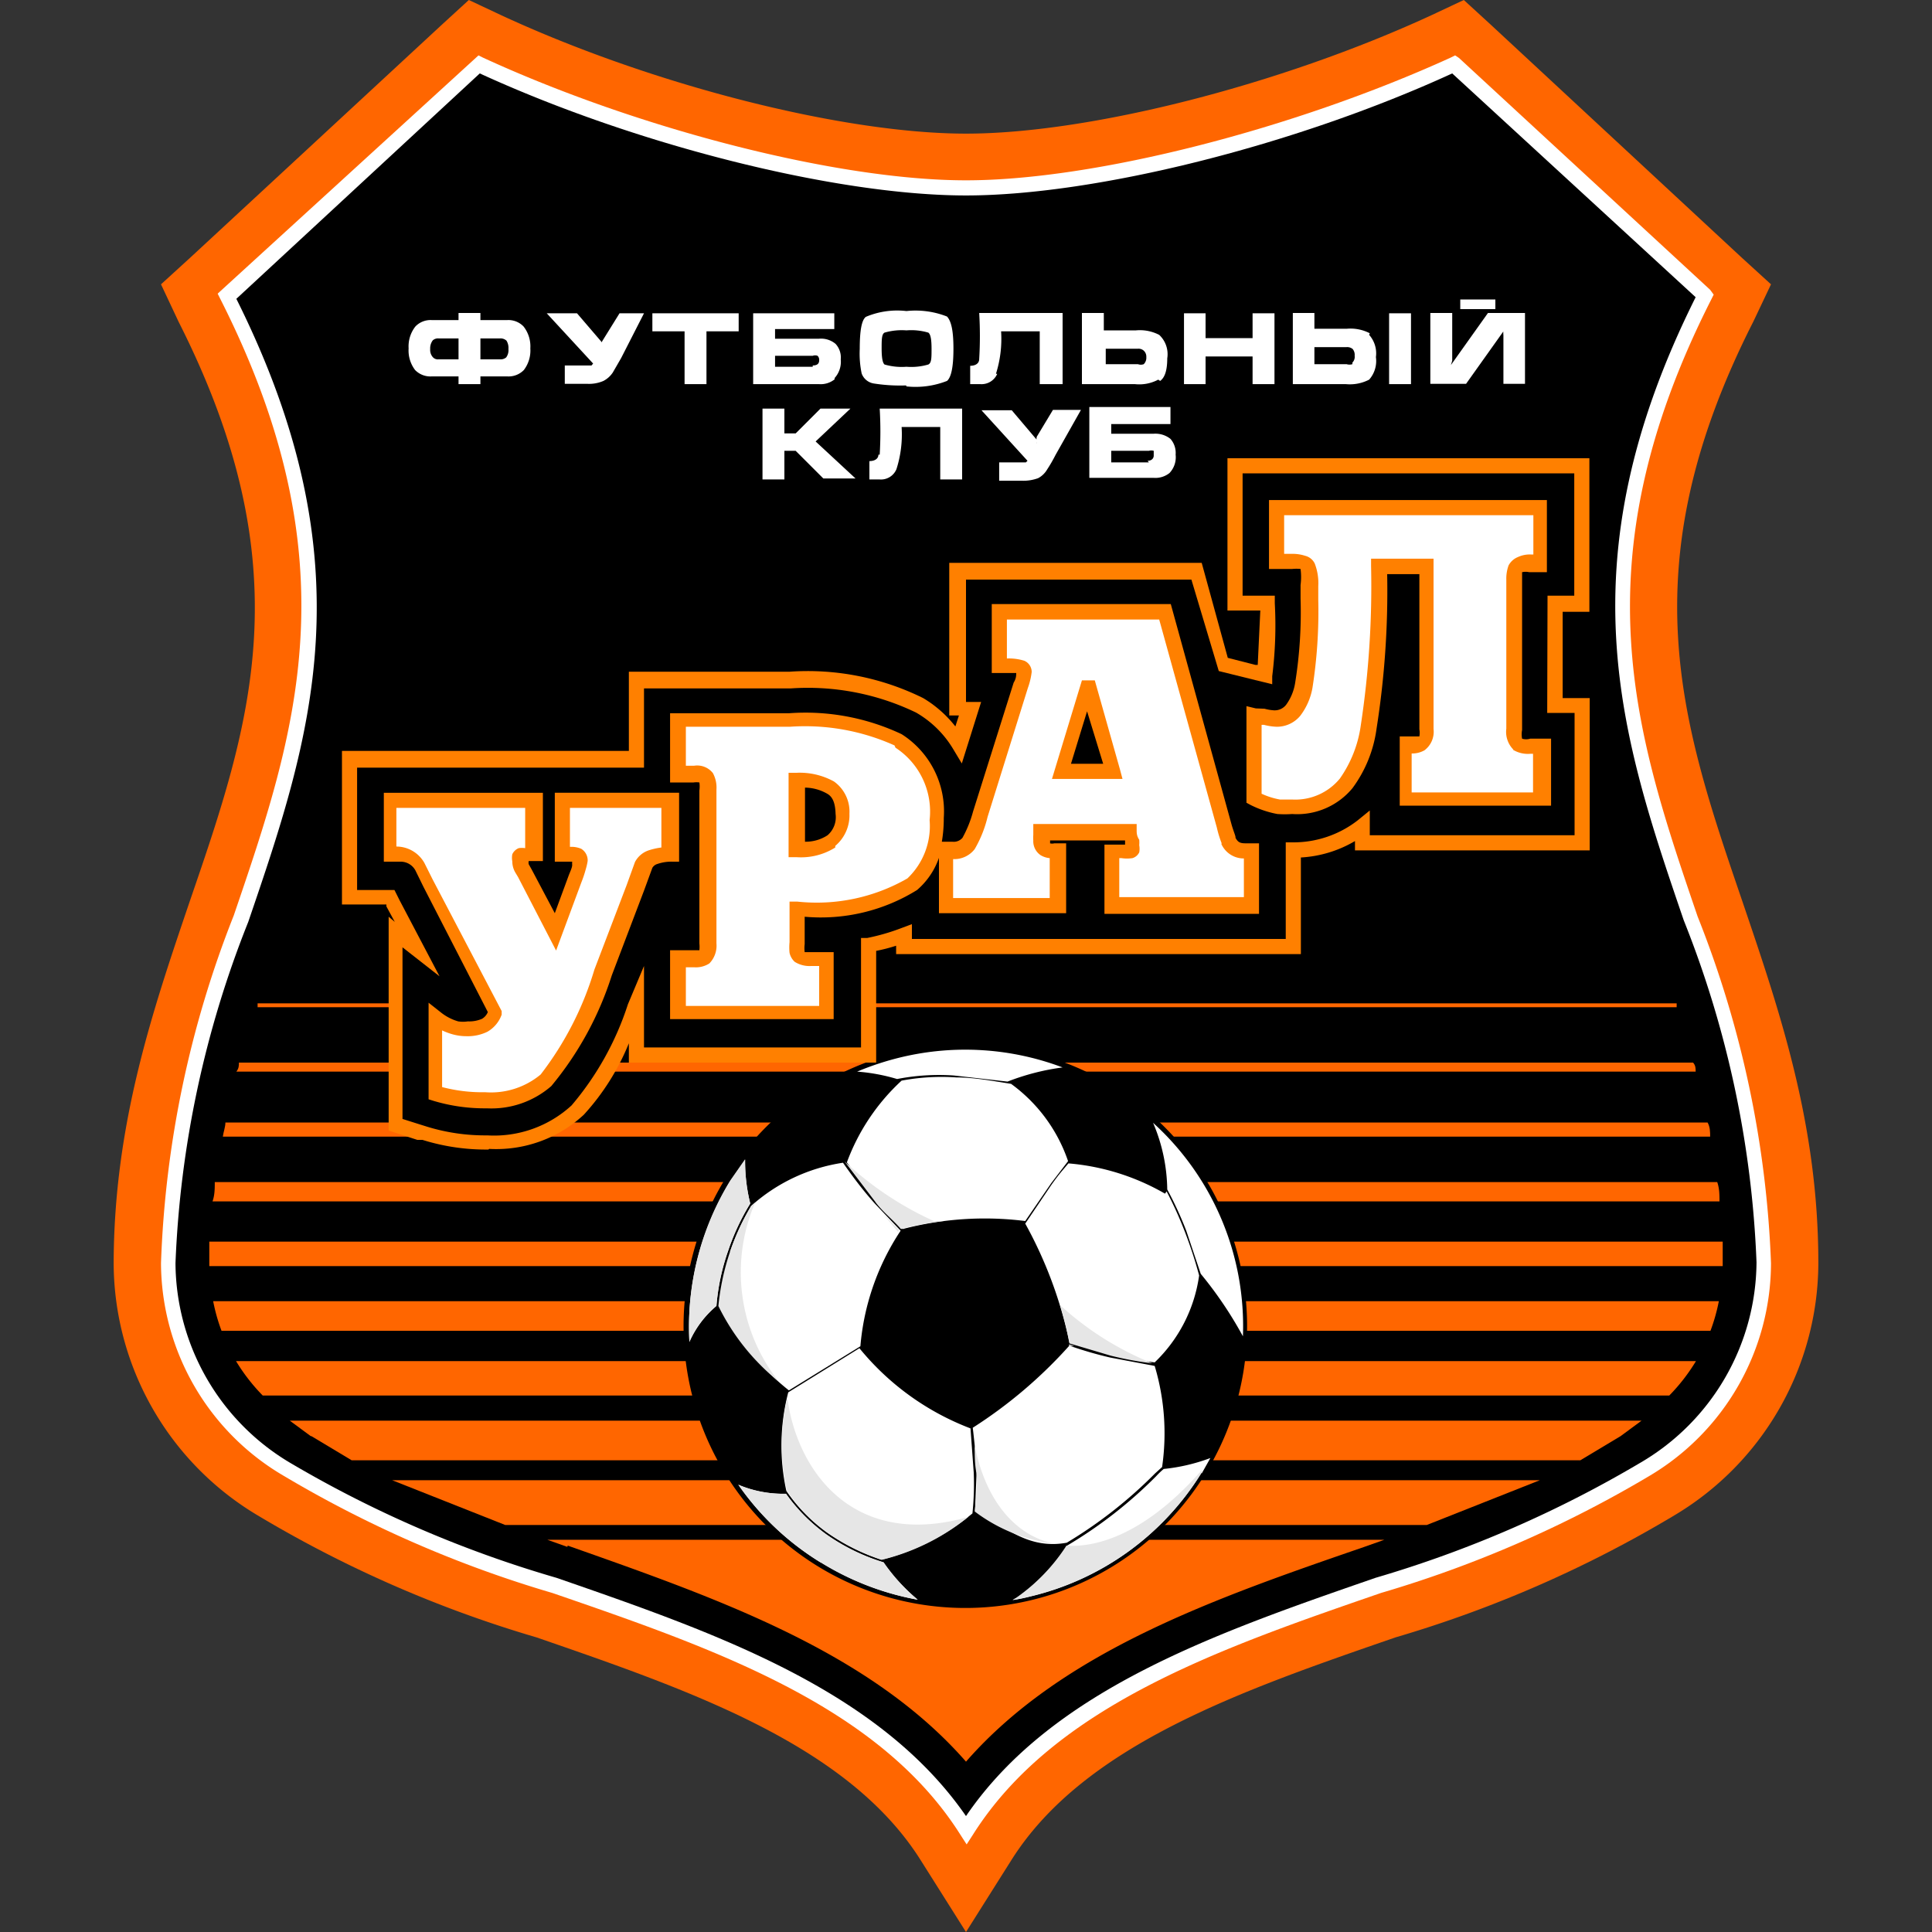
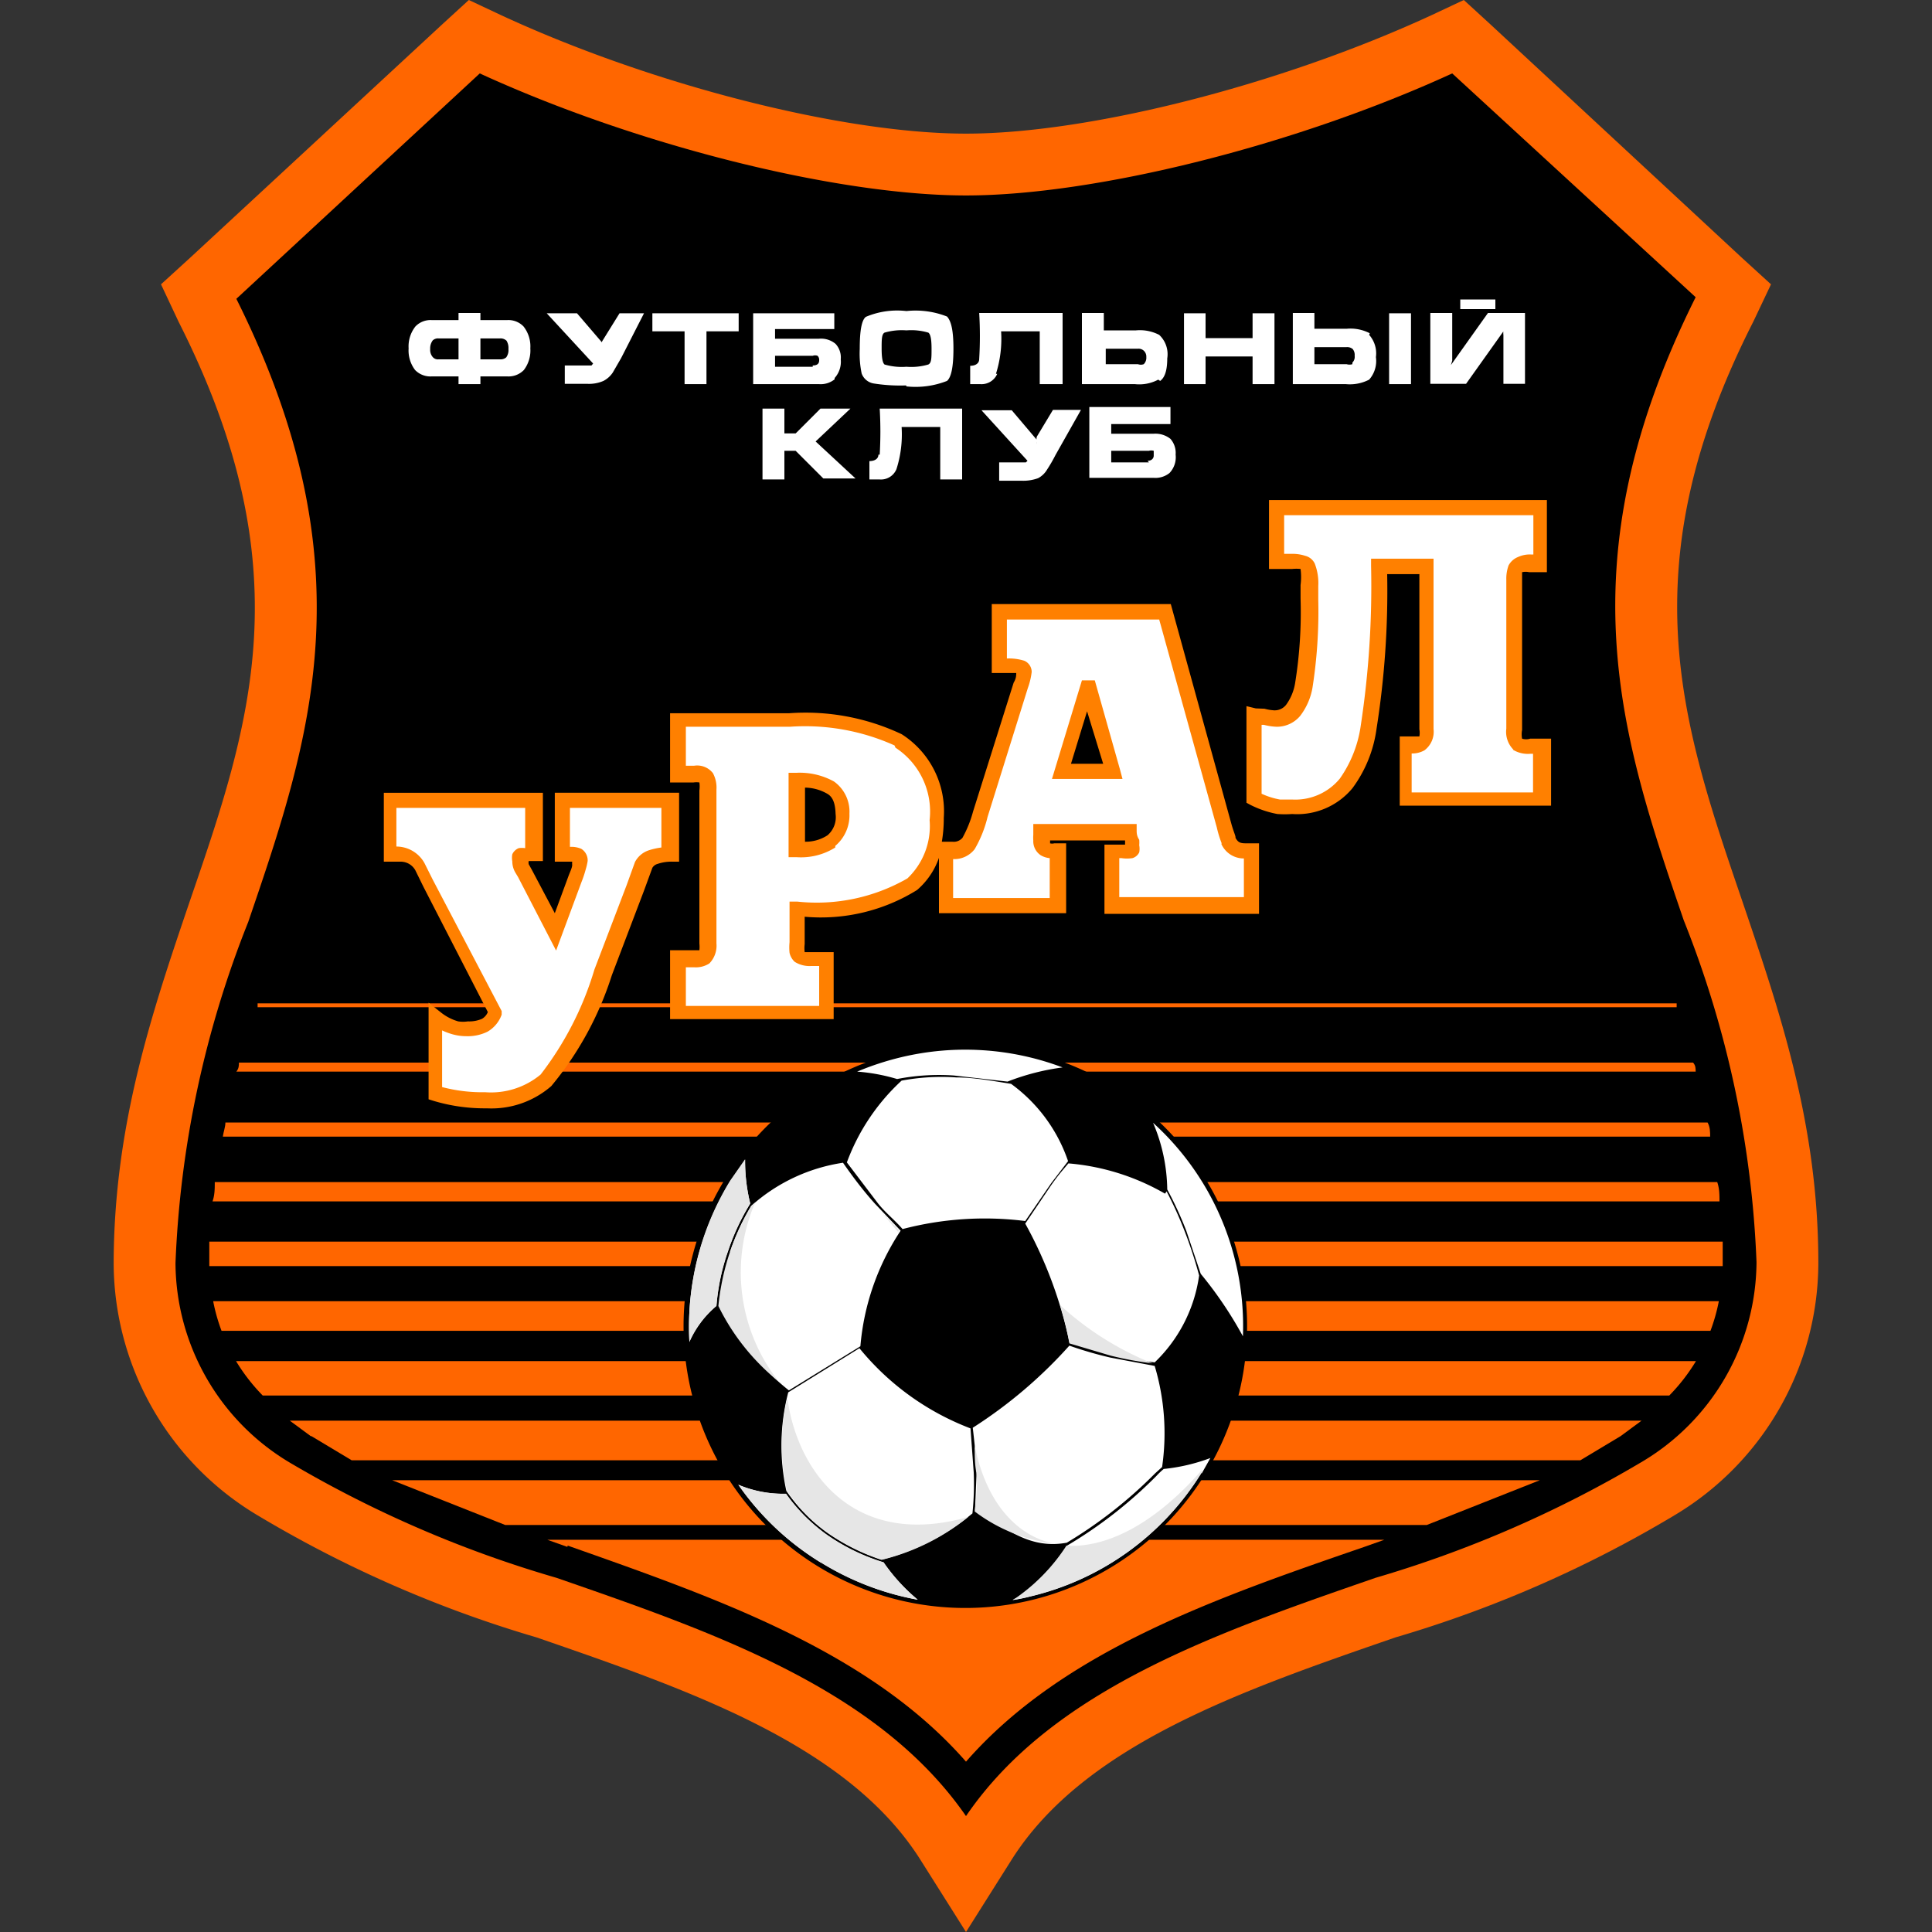
<svg xmlns="http://www.w3.org/2000/svg" width="60" height="60">
  <rect width="100%" height="100%" fill="#333333" stroke="none" />
  <path d="M56.47,39.22c0-4.33-1.21-7.84-2.36-11.23-1.9-5.56-3.54-10.36.34-18L55,8.83,54.09,8,46.29.76,45.46,0l-1,.47C39.76,2.64,33.82,4.15,30,4.15S20.24,2.64,15.56.47l-1-.47-.83.76L5.91,8,5,8.83,5.55,10c3.88,7.67,2.24,12.47.34,18-1.15,3.39-2.35,6.9-2.36,11.23v0A9.15,9.15,0,0,0,8,47.06a37.26,37.26,0,0,0,8.66,3.79c4.75,1.64,9.66,3.33,11.92,6.9L30,60l1.42-2.25c2.26-3.57,7.17-5.26,11.92-6.9A37.26,37.26,0,0,0,52,47.06a9.15,9.15,0,0,0,4.47-7.8v0Z" fill="#f60" />
-   <path d="M45.19 1.72l-.14.07C40.2 4 34 5.6 30 5.6S19.8 4 15 1.79l-.14-.07-.12.11L6.89 9l-.13.12.08.16c4.16 8.21 2.34 13.52.42 19.15A32.36 32.36 0 0 0 5 39.23h0a7.69 7.69 0 0 0 3.84 6.62 36.33 36.33 0 0 0 8.31 3.62c5 1.72 10.14 3.5 12.67 7.5l.2.31.2-.31c2.53-4 7.68-5.78 12.67-7.5a36.33 36.33 0 0 0 8.31-3.62 7.7 7.7 0 0 0 3.8-6.62h0a32.36 32.36 0 0 0-2.28-10.77c-1.92-5.63-3.74-10.94.42-19.15l.08-.16-.11-.15-7.8-7.2z" fill="#fff" />
  <path d="M45.1 2.28C40.22 4.52 34 6.07 30 6.07S19.78 4.52 14.9 2.28l-7.56 7c4.14 8.29 2.31 13.67.37 19.35a31.93 31.93 0 0 0-2.26 10.6h0a7.26 7.26 0 0 0 3.63 6.24 36 36 0 0 0 8.2 3.53c4.94 1.71 10 3.47 12.72 7.4 2.68-3.93 7.78-5.69 12.72-7.4a36 36 0 0 0 8.2-3.56 7.26 7.26 0 0 0 3.63-6.24 31.93 31.93 0 0 0-2.26-10.62c-1.94-5.68-3.77-11.06.37-19.35z" />
  <g fill="#fff">
    <path d="M34.34 10.83h1a.24.24 0 0 1 .18.06.25.25 0 0 1 .08.2.28.28 0 0 1-.08.22.26.26 0 0 1-.18 0h-1zm1.69 1c.15-.11.22-.34.22-.7a.82.82 0 0 0-.25-.73 1.3 1.3 0 0 0-.72-.14h-1v-.54h-.68v2.21h1.65a1.25 1.25 0 0 0 .72-.14m-.29 2.57h-1.17V14h1.17a.27.27 0 0 1 .15 0v.15c0 .08-.06.16-.19.16m.19-.84h-1.32v-.3h1.84v-.53h-2.52v2.2h2a.7.7 0 0 0 .49-.15.71.71 0 0 0 .19-.57.66.66 0 0 0-.16-.49.75.75 0 0 0-.52-.16m3.07-2.97h-1.46v-.77h-.67v2.2h.67v-.86h1.46v.86h.68v-2.2h-.68zm-7.97 1.11a3.6 3.6 0 0 0 .16-1.32h1.2v1.64H33V9.72h-2.59a12 12 0 0 1 0 1.43c0 .14-.12.21-.28.21v.57h.32a.53.53 0 0 0 .52-.32m1.23 1.95a.24.24 0 0 0 0 .14.31.31 0 0 1 0 .09 1.11 1.11 0 0 0 0-.13l-.78-.92h-.94l1.43 1.57-.05.05h-.83v.57h.71a1.34 1.34 0 0 0 .5-.08.71.71 0 0 0 .28-.27 4.74 4.74 0 0 0 .26-.45l.79-1.4h-.87zm14.01-3.84l-1.16 1.63v.08c0 .03 0 0 0 0v-.06l.05-.17V9.72h-.68v2.2h1.11l1.16-1.63v-.07-.05.07a.82.82 0 0 0 0 .17v1.51h.67v-2.2zm-3.07 2.21h.68v-2.2h-.68zM42 11.31a.3.3 0 0 1-.18 0h-1v-.53h1a.27.27 0 0 1 .19.06.29.29 0 0 1 .06.21.25.25 0 0 1-.07.21m.54-.91a1.3 1.3 0 0 0-.72-.14h-1v-.49h-.67v2.21h1.65a1.3 1.3 0 0 0 .72-.14.87.87 0 0 0 .21-.7.86.86 0 0 0-.21-.69m-16.11 2.29h-.93l-.77.77h-.35v-.77h-.68v2.2h.68V14h.35l.86.86h1l-1.24-1.15zm-6.15-2.4h1v1.64h.68v-1.64h1v-.56h-2.68zm-1.56.31a.21.21 0 0 0 0 .13v.1-.06a.48.48 0 0 0 0-.13l-.78-.91h-.94l1.44 1.56-.05.06h-.83v.57h.7a1.12 1.12 0 0 0 .5-.09.78.78 0 0 0 .29-.26l.26-.45.71-1.39h-.76zm-2.98.5a.27.27 0 0 1-.19.06h-.61v-.65h.61a.27.27 0 0 1 .2.07.43.43 0 0 1 .06.26.38.38 0 0 1-.07.26m-1.48.06h-.62a.21.21 0 0 1-.18-.07.34.34 0 0 1-.08-.25.41.41 0 0 1 .08-.27.24.24 0 0 1 .18-.06h.62zm1.52-1.22h-.84v-.22h-.68v.22h-.84a.65.65 0 0 0-.5.2 1 1 0 0 0-.21.68 1 1 0 0 0 .2.67.66.66 0 0 0 .51.2h.84v.24h.68v-.24h.84a.66.66 0 0 0 .51-.2 1 1 0 0 0 .2-.67 1 1 0 0 0-.21-.68.65.65 0 0 0-.5-.2m9.48 1.45h-1.17v-.34h1.17a.21.21 0 0 1 .15 0 .17.17 0 0 1 .05.14c0 .11-.07.16-.2.16m.68.39a.75.75 0 0 0 .19-.58.62.62 0 0 0-.16-.48.7.7 0 0 0-.52-.16h-1.36v-.3h1.84v-.49h-2.52v2.2h2.05a.69.69 0 0 0 .48-.15" />
    <path d="M27.28 14.12c0 .13-.12.2-.28.2v.57h.32a.52.52 0 0 0 .52-.32 3.54 3.54 0 0 0 .16-1.31h1.2v1.63h.68v-2.2h-2.56a12.17 12.17 0 0 1 0 1.43m.15-3.79a1.91 1.91 0 0 1 .68-.07 1.87 1.87 0 0 1 .68.07c.07.05.1.21.1.5s0 .44-.1.49a1.87 1.87 0 0 1-.68.07 1.91 1.91 0 0 1-.68-.07c-.06-.05-.09-.21-.09-.49s0-.45.09-.5m.68 1.67a2.67 2.67 0 0 0 1.26-.17c.13-.11.2-.43.2-1s-.07-.86-.2-1a2.67 2.67 0 0 0-1.26-.17 2.5 2.5 0 0 0-1.26.18c-.13.1-.19.42-.19 1a3 3 0 0 0 .06.76.48.48 0 0 0 .38.31 5.26 5.26 0 0 0 1 .06m18.3-2.67h-1.09v.3h1.09z" />
  </g>
  <g fill="#f60">
    <path d="M9.67 44.6l1.25.75h38.16l1.25-.75.65-.48H9l.65.48m-1.49-1.26h43.68a5.82 5.82 0 0 0 .83-1.07H7.33a5.82 5.82 0 0 0 .83 1.07M52 31.16H8v.12h44.07v-.12m1.43 8.06v-.66h-47v.66.1h47v-.1m-37.81 8.14h28.62l3.51-1.39H12.18l3.51 1.39m-8.81-6.03h46.24a5.7 5.7 0 0 0 .26-.92H6.62a5.7 5.7 0 0 0 .26.92M17.63 48C22.25 49.63 27 51.28 30 54.71c3-3.43 7.75-5.08 12.37-6.67l.62-.22H17l.62.22m35.71-11.33H6.67c0 .2 0 .4-.07.6h46.8c0-.2 0-.4-.07-.6" />
    <path d="M52.58 33H7.42c0 .09 0 .18-.08.28h45.32c0-.1 0-.19-.08-.28m.42 1.86H7c0 .14-.06.29-.08.44h46.19c0-.15 0-.3-.08-.44" />
  </g>
  <path d="M38.5,39.2a8.75,8.75,0,1,0-1.08,6.59A8.73,8.73,0,0,0,38.5,39.2" />
  <g fill="#fff">
    <path d="M36.23 37a11.87 11.87 0 0 1 .55 1.21 13.48 13.48 0 0 1 .46 1.4 4.62 4.62 0 0 1-1.38 2.7 11.67 11.67 0 0 1-1.37-.25 13 13 0 0 1-1.28-.38A13.23 13.23 0 0 0 31.84 38l.81-1.2c.27-.38.35-.45.53-.67a7.18 7.18 0 0 1 3 .94M28 32.83a8.56 8.56 0 0 1 5 .32 7.29 7.29 0 0 0-1.71.44l-1.67-.19a6.81 6.81 0 0 0-1.76.11 5.83 5.83 0 0 0-1.24-.23 8.91 8.91 0 0 1 1.38-.45" />
    <path d="M28 33.56a6.69 6.69 0 0 1 1.69-.1c.56 0 1.14.11 1.71.2a4.93 4.93 0 0 1 1.77 2.4l-.52.68-.81 1.18a10.07 10.07 0 0 0-3.81.25c-.25-.29-.55-.52-.78-.82l-.95-1.25a6.51 6.51 0 0 1 1.7-2.54m-6.59 8.12a8.66 8.66 0 0 1 1.27-5l.46-.66a5.45 5.45 0 0 0 .16 1.36 7.1 7.1 0 0 0-.69 1.48 6.81 6.81 0 0 0-.36 1.7 3.09 3.09 0 0 0-.84 1.12m1.26-2.8a7.37 7.37 0 0 1 .66-1.43 5.48 5.48 0 0 1 2.85-1.34c.3.43.62.86 1 1.28l.79.83a7.65 7.65 0 0 0-1.25 3.59l-2.22 1.37a8.16 8.16 0 0 1-2.16-2.62 7.55 7.55 0 0 1 .36-1.68m2.78 9.64a8.49 8.49 0 0 1-2.55-2.41 3.58 3.58 0 0 0 1.48.28 5.34 5.34 0 0 0 1.25 1.26 6.26 6.26 0 0 0 1.78.87 5.77 5.77 0 0 0 1.06 1.16 8.54 8.54 0 0 1-3-1.16M30.2 47a7.11 7.11 0 0 1-2.83 1.44h0a6.45 6.45 0 0 1-1.68-.84 5.24 5.24 0 0 1-1.27-1.3 6.59 6.59 0 0 1 .06-3.06l2.21-1.37a8.22 8.22 0 0 0 3.45 2.49l.1 1.37A8.77 8.77 0 0 1 30.2 47m.12-1.28c0-.42-.06-.95-.11-1.38a14.47 14.47 0 0 0 3-2.55 11.77 11.77 0 0 0 1.27.37l1.38.26a7.3 7.3 0 0 1 .23 3.14l-.22.2a13.92 13.92 0 0 1-2.74 2.15c-1.24.23-2-.56-2.85-1l.05-1.22m6.99.04A8.57 8.57 0 0 1 32 49.58a5.17 5.17 0 0 1-.54.11l.12-.07A5.85 5.85 0 0 0 33.14 48a13.8 13.8 0 0 0 2.77-2.16 2.39 2.39 0 0 1 .23-.22 5.76 5.76 0 0 0 1.45-.34l-.27.48" />
    <path d="M37.29 39.56l-.45-1.34a11.3 11.3 0 0 0-.59-1.28 5.42 5.42 0 0 0-.44-2.07 8.52 8.52 0 0 1 2.79 6.63 12.22 12.22 0 0 0-1.31-1.94" />
  </g>
  <g fill="#e6e6e6">
-     <path d="M33.2 41.8h.17l-.17-.05" />
+     <path d="M33.2 41.8l-.17-.05" />
    <path d="M33.21 41.72l1.28.38a10.53 10.53 0 0 0 1.3.24 9.5 9.5 0 0 1-2.87-1.81 9.87 9.87 0 0 1 .29 1.19m-2.96 4.61v-.6-.6 1.2m-5.81-2.88a6.47 6.47 0 0 0 0 2.85 5.24 5.24 0 0 0 1.27 1.3 6.45 6.45 0 0 0 1.68.84h0a6.82 6.82 0 0 0 2.68-1.33c-3.5 1-5.28-1.34-5.61-3.64m5.81 1.43c0 .28 0 .57.05.82s0 .81-.05 1.22a5.14 5.14 0 0 0 2.46 1c-1.21-.26-2.12-1.34-2.46-3.05M33.12 48a5.8 5.8 0 0 1-1.56 1.62l-.12.07a5.17 5.17 0 0 0 .54-.11 8.57 8.57 0 0 0 5.34-3.85.25.25 0 0 1 0-.07c-1.5 1.71-3 2.43-4.24 2.34m-5.14-9.78l-.55-.56.51.61v-.05" />
    <path d="M31.89 38h0zm-8.59-.62a5.45 5.45 0 0 1-.16-1.38l-.46.66a8.66 8.66 0 0 0-1.27 5 3.09 3.09 0 0 1 .84-1.12 6.81 6.81 0 0 1 .36-1.7 7.1 7.1 0 0 1 .69-1.48" />
    <path d="M22.67 38.88a7.55 7.55 0 0 0-.36 1.68 6.9 6.9 0 0 0 1.87 2.34 5.48 5.48 0 0 1-.73-5.55l-.12.1a7.37 7.37 0 0 0-.66 1.43m4.77 9.64a6.26 6.26 0 0 1-1.78-.87 5.54 5.54 0 0 1-1.25-1.26 3.58 3.58 0 0 1-1.48-.28 8.69 8.69 0 0 0 5.57 3.57 5.77 5.77 0 0 1-1.06-1.16" />
-     <path d="M27.2 37.35c.23.3.53.53.78.82h0a8.89 8.89 0 0 1 1.33-.25H29a10.24 10.24 0 0 1-2.77-1.85h0l.95 1.25" />
  </g>
-   <path d="M15.17 35.7a6.59 6.59 0 0 1-2.05-.3h-.16l-.89-.29v-6.64l.19.16-.26-.48h0 0v-.06h-1.38v-4.77h8.91v-2.46h5a8.08 8.08 0 0 1 4.14.82 3.65 3.65 0 0 1 1 .88l.11-.34h-.3v-4.74h7.84l.81 2.95.86.22h.07l.08-1.69h-1.02v-4.73h11.24V19h-.83v2.68h.84v4.73h-7.29v-.29a3.71 3.71 0 0 1-1.68.51v3H27.83v-.26a5.09 5.09 0 0 1-.62.16V33h-7.68v-.6a7.4 7.4 0 0 1-1.4 2.22h0a4 4 0 0 1-2.94 1.06z" fill="#ff8000" />
-   <path d="M48.06 18.5h.83v-3.8h-10.3v3.8h1v.24a12.66 12.66 0 0 1-.08 2.26v.25l-.24-.06h0l-.29-.07-1.13-.28L37 18h-7v3.8h.47l-.6 1.91-.27-.45a3.2 3.2 0 0 0-1.15-1.13 7.73 7.73 0 0 0-3.9-.75H20v2.46h-8.91v3.8h1.16l.16.32h0l1.24 2.36-1.15-.9v5.33l.57.18.16.05a6.13 6.13 0 0 0 1.9.28 3.56 3.56 0 0 0 2.62-.93h0a9.22 9.22 0 0 0 1.75-3.14L20 30v2.53h6.74v-3.4h.19a6.61 6.61 0 0 0 1.07-.31l.32-.12v.46h11.61v-3h.23a3.25 3.25 0 0 0 2-.68l.38-.31v.77h6.36v-3.8h-.85z" />
  <path d="M47.52 22.94a.42.42 0 0 1-.25 0 .71.71 0 0 1 0-.27V18v-.18a.43.43 0 0 1 0-.05h0a.07.07 0 0 1 0 0 .5.5 0 0 1 .22 0h.55v-2.24h-8.63v2.14h.72a1.23 1.23 0 0 1 .26 0h0a1.94 1.94 0 0 1 0 .5v.42a13.8 13.8 0 0 1-.17 2.63 1.57 1.57 0 0 1-.28.67.45.45 0 0 1-.37.17 1.42 1.42 0 0 1-.3-.05L39 22l-.29-.07v3l.13.07a3.13 3.13 0 0 0 .83.28 3.23 3.23 0 0 0 .46 0h0a2.23 2.23 0 0 0 1.87-.8 4 4 0 0 0 .75-1.85 27.47 27.47 0 0 0 .33-4.8h1v4.82a.61.61 0 0 1 0 .22h-.22-.39v2.15h4.7v-2.08zm-13.26.78h-1l.5-1.63zM25 26.14v-1.68a1.42 1.42 0 0 1 .69.19c.16.09.25.27.26.63a.74.74 0 0 1-.25.66 1.24 1.24 0 0 1-.7.2M38.37 26c0-.05-.07-.2-.13-.42l-1.88-6.82H30.8v2.14h.76c0 .07 0 .17-.08.3l-1.26 4a3.63 3.63 0 0 1-.33.82.36.36 0 0 1-.32.12h-.32a4.35 4.35 0 0 0 .06-.74A2.84 2.84 0 0 0 28 22.8a7 7 0 0 0-3.49-.65h-3.7v2.15h.73a.62.62 0 0 1 .18 0h0a.89.89 0 0 1 0 .25v4.75a1 1 0 0 1 0 .21h0-.18-.73v2.14h5.08v-2.08h-.72-.18 0a1 1 0 0 1 0-.25v-.85a5.66 5.66 0 0 0 3.49-.83 2.32 2.32 0 0 0 .68-1v1.72h3.95v-2.17h-.37a.23.23 0 0 1-.13 0 .1.1 0 0 1 0 0 .51.51 0 0 0 0-.09h2.33v.13h0-.64v2.15h4.8v-2.19h-.42c-.19 0-.24-.05-.31-.17m-17.28.74v-2.14h-3.86v2.14h.54a.62.62 0 0 0 0 .1c0 .09-.07.22-.12.36l-.42 1.14-.72-1.36-.09-.16a.22.22 0 0 1 0-.1h.44v-2.12h-4.94v2.14h.52a.52.52 0 0 1 .46.27l.25.51 2 3.89a.43.43 0 0 1-.18.21 1 1 0 0 1-.44.08 1 1 0 0 1-.3 0 1.55 1.55 0 0 1-.54-.28l-.38-.3v3l.16.05a5.53 5.53 0 0 0 1.65.23h0a2.83 2.83 0 0 0 2-.69A10.22 10.22 0 0 0 19 30.29l1-2.63.26-.71a.27.27 0 0 1 .16-.12 1.33 1.33 0 0 1 .47-.07z" fill="#ff8000" />
  <g fill="#fff">
    <path d="M32.67 24.19l.93-3.06h.4l.78 2.76.08.3zm5.27 2a3.33 3.33 0 0 1-.15-.49L36 19.24h-4.73v1.21a1.61 1.61 0 0 1 .54.07.38.38 0 0 1 .23.35 2.24 2.24 0 0 1-.12.5l-1.25 4a3.7 3.7 0 0 1-.4 1 .8.8 0 0 1-.67.31v1.21h3v-1.24a.66.66 0 0 1-.28-.09.52.52 0 0 1-.23-.46h0a1 1 0 0 1 0-.17v-.16-.18h3.21v.19c0 .08 0 .18.08.3h0a1 1 0 0 1 0 .17.6.6 0 0 1 0 .22.34.34 0 0 1-.21.18 1.13 1.13 0 0 1-.34 0h-.07v1.21h3.87v-1.2a.76.76 0 0 1-.7-.45m-20.23.09a.78.78 0 0 1 .35.06.42.42 0 0 1 .2.38 1.85 1.85 0 0 1-.06.26 3.54 3.54 0 0 1-.13.39l-.79 2.13-1.18-2.28-.09-.15a.69.69 0 0 1-.09-.34.6.6 0 0 1 0-.22.37.37 0 0 1 .2-.19.65.65 0 0 1 .2 0v-1.25h-4v1.2h0a1 1 0 0 1 .87.51h0l.26.52 2.14 4.08v.11a1 1 0 0 1-.44.53 1.39 1.39 0 0 1-.66.14 1.59 1.59 0 0 1-.43-.06 2.08 2.08 0 0 1-.32-.12v1.76a4.92 4.92 0 0 0 1.34.16 2.41 2.41 0 0 0 1.72-.55 10 10 0 0 0 1.67-3.26l1-2.62.26-.72h0 0a.75.75 0 0 1 .42-.36 2.15 2.15 0 0 1 .4-.09v-1.23H17.7z" />
    <path d="M25.94 26.32a2 2 0 0 1-1.21.3h-.24V24h.24a2.2 2.2 0 0 1 1.17.27 1.15 1.15 0 0 1 .48 1 1.24 1.24 0 0 1-.44 1m1.84-3.12a6.76 6.76 0 0 0-3.25-.58H21.3v1.21h.26a.62.62 0 0 1 .58.23.94.94 0 0 1 .11.51v4.78a.79.79 0 0 1-.22.62.77.77 0 0 1-.47.12h-.26v1.2h4.14V30h-.25a.86.86 0 0 1-.51-.13.54.54 0 0 1-.16-.28 1.69 1.69 0 0 1 0-.33V28h.24a5.65 5.65 0 0 0 3.42-.72 2.24 2.24 0 0 0 .69-1.81 2.37 2.37 0 0 0-1.06-2.25m19.19.06a.78.78 0 0 1-.22-.65V18a1.2 1.2 0 0 1 .07-.44.57.57 0 0 1 .29-.26.87.87 0 0 1 .4-.08h.08V16h-7.74v1.2h.25a1.25 1.25 0 0 1 .4.06.45.45 0 0 1 .3.24 1.68 1.68 0 0 1 .11.7v.43a15.31 15.31 0 0 1-.18 2.73 2 2 0 0 1-.38.87.94.94 0 0 1-.73.34 1.76 1.76 0 0 1-.4-.06h-.07v2.14a2.33 2.33 0 0 0 .57.18h.38a1.79 1.79 0 0 0 1.48-.65 3.77 3.77 0 0 0 .65-1.65 28.67 28.67 0 0 0 .32-4.95v-.23h1.94v5.29a.72.72 0 0 1-.28.66.77.77 0 0 1-.4.1v1.21h3.77v-1.2h-.09a.89.89 0 0 1-.54-.13" />
  </g>
</svg>